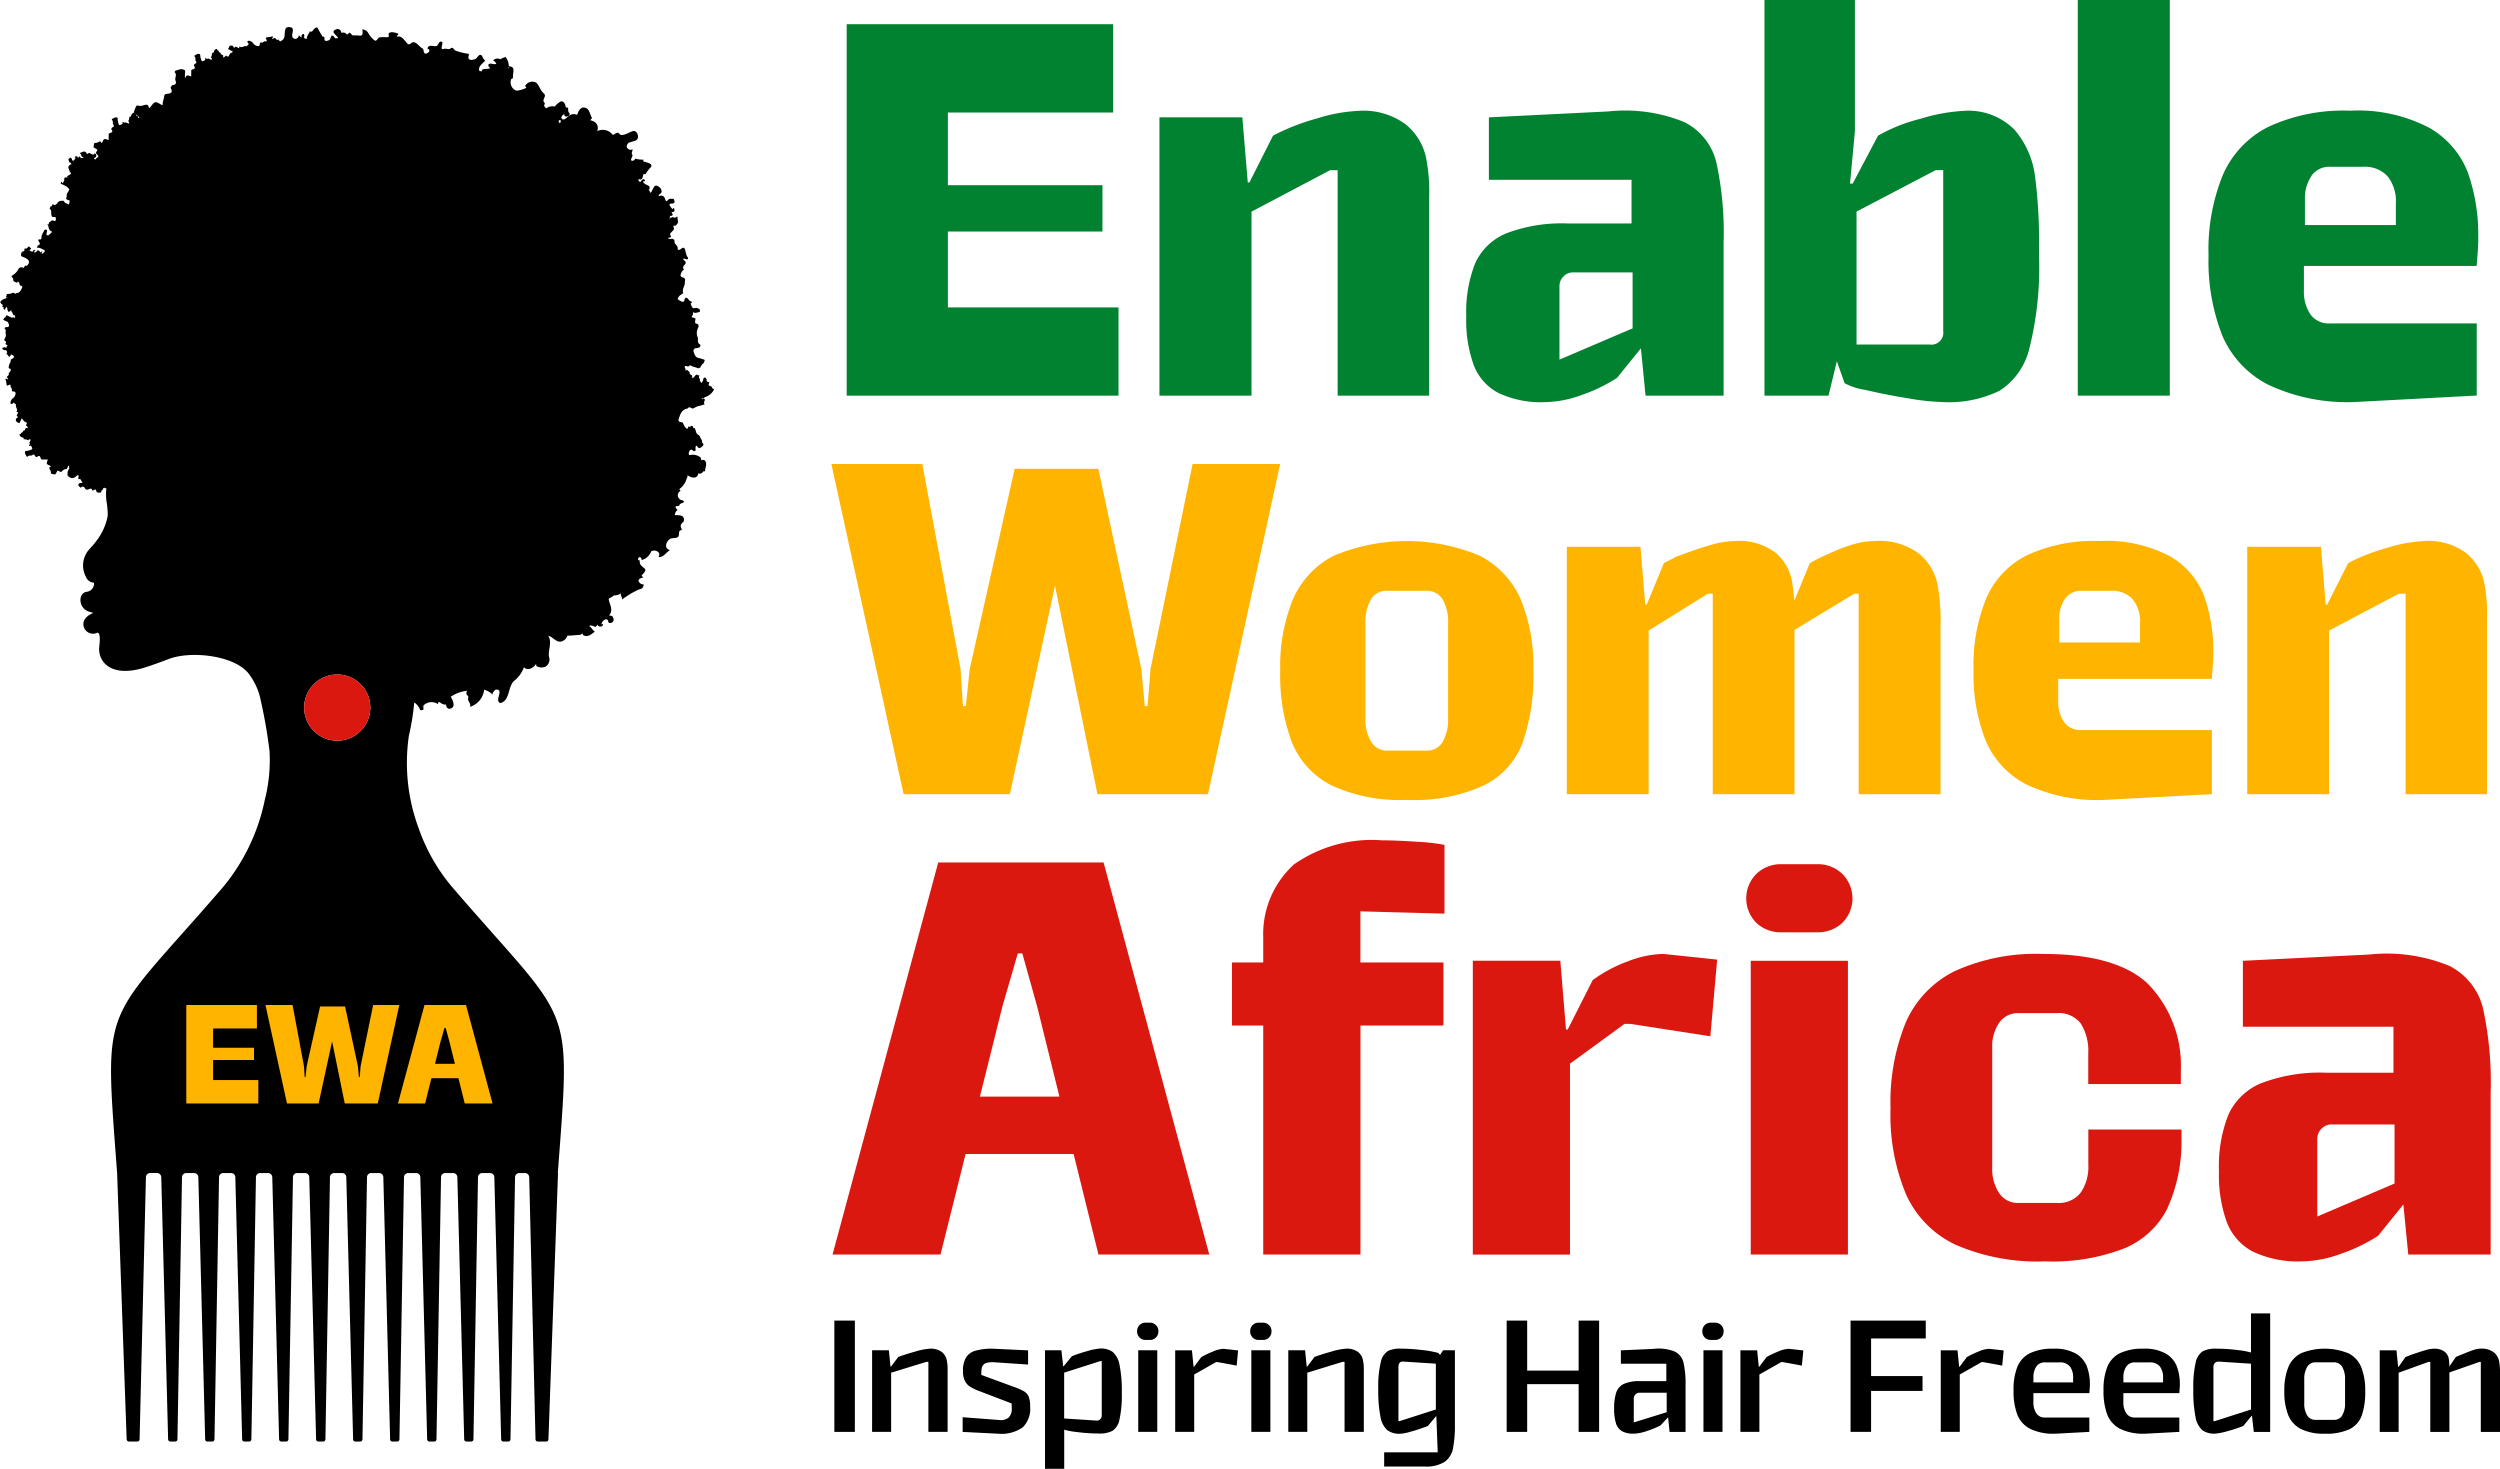
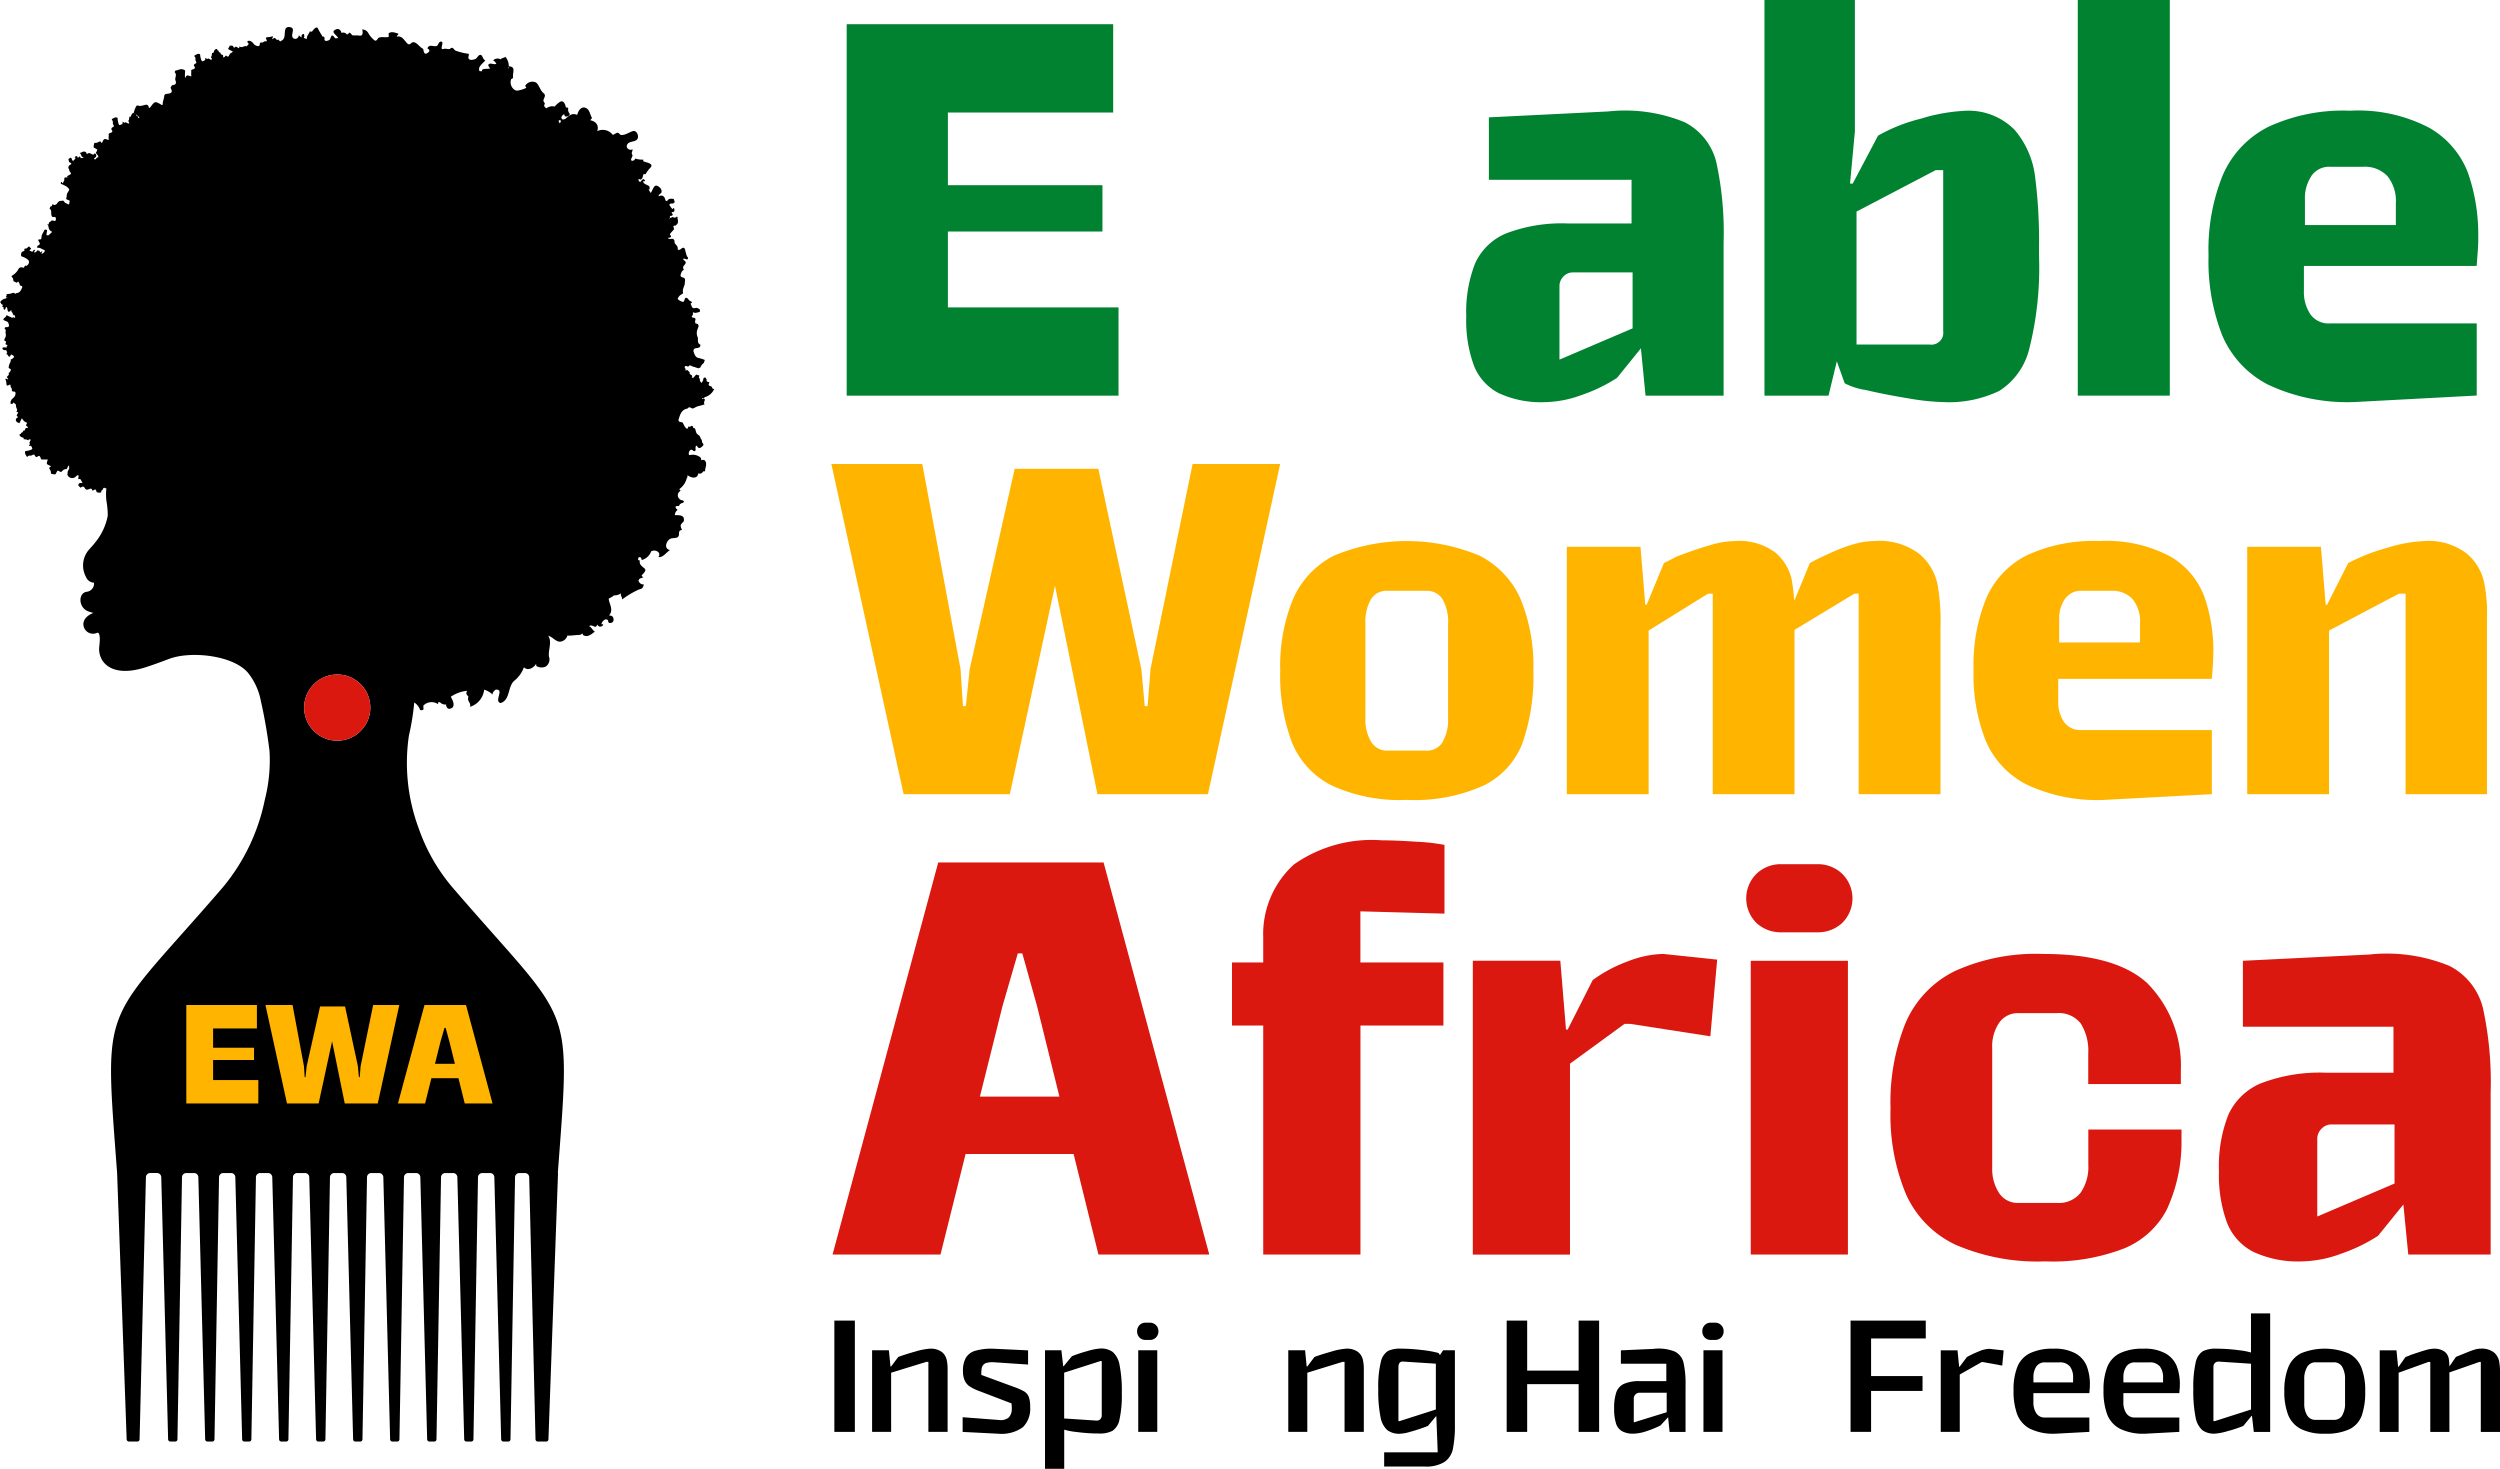
<svg xmlns="http://www.w3.org/2000/svg" id="Group_9" data-name="Group 9" width="137.491" height="80.781" viewBox="0 0 137.491 80.781">
  <defs>
    <clipPath id="clip-path">
      <rect id="Rectangle_30" data-name="Rectangle 30" width="137.491" height="80.781" fill="none" />
    </clipPath>
  </defs>
  <g id="Group_9-2" data-name="Group 9" clip-path="url(#clip-path)">
    <path id="Path_2" data-name="Path 2" d="M38.813,22.5a.8.8,0,0,0,.463-.426l-.087-.03c-.019-.037-.039-.077-.059-.114l-.087-.03c-.129-.05-.04-.132-.03-.2-.062-.035-.186-.01-.144-.148-.03-.045-.042-.067-.069-.112-.161-.022-.1.132-.156.2-.025.03-.044.065-.069.1-.027-.045-.059-.085-.084-.131a.254.254,0,0,1,0-.077c-.02-.039-.04-.079-.057-.116.01-.03.02-.057.03-.087-.059-.02-.119-.04-.176-.057-.054.062-.107.126-.166.184-.01.01-.055-.018-.085-.027.129-.151-.184-.139-.1-.273-.049-.047-.1-.1-.146-.144l-.085.052c0-.027,0-.054,0-.082-.02-.037-.037-.077-.057-.114.052-.129.134-.039.206-.03.087-.136.173-.027.261,0l.094.025.2.067c.044-.02.071-.032.113-.054a.458.458,0,0,1,.181-.236c.019-.057.039-.113.059-.17a1.779,1.779,0,0,0-.307-.1c-.213-.027-.255-.2-.31-.349a.149.149,0,0,1,.126-.2.48.48,0,0,0,.208-.054.191.191,0,0,0,.037-.139c-.206-.091-.1-.277-.146-.406a.573.573,0,0,1,0-.468c.059-.134.1-.263-.117-.292a.206.206,0,0,1-.022-.146c.027-.087.032-.154-.074-.166-.233-.027-.03-.138-.045-.206-.034-.168.074-.052.119-.062a1.279,1.279,0,0,0,.253-.059.179.179,0,0,0-.012-.144c-.062-.04-.154-.089-.213-.069-.228.071-.211-.126-.278-.228,0-.012.059-.067.089-.1a.878.878,0,0,1-.156-.08c-.035-.022-.049-.069-.082-.1-.094-.087-.159-.062-.188.06-.02.087-.057.144-.156.094a.648.648,0,0,1-.216-.134c-.017-.02.052-.129.1-.181s.206-.131.2-.154c-.077-.21.094-.377.089-.557,0-.084.071-.255-.1-.295-.146-.034-.153-.1-.107-.225.035-.089.067-.166.166-.193a.175.175,0,0,1,0-.247c.113-.114.133-.2-.013-.287-.022-.015-.025-.055-.037-.085.027,0,.057,0,.085.008.067.008.151.087.186-.032.01-.032-.054-.079-.069-.126a2.175,2.175,0,0,1-.079-.275c-.04-.193-.1-.225-.255-.1-.085.067-.179.049-.168-.012.027-.181-.179-.267-.174-.359.012-.169-.087-.208-.17-.194-.1.018-.166,0-.2-.056a.311.311,0,0,0,.082-.005c.142-.032.092-.1.037-.176-.01-.012.025-.062.045-.089.057-.065.117-.126.173-.191a.4.4,0,0,0-.014-.111c-.03-.091-.02-.1.111-.1.015-.017.032-.037.049-.054.146-.122.035-.275.054-.414,0-.008-.025-.02-.039-.03-.042.059-.111.059-.181.062l-.018-.047a1.112,1.112,0,0,1-.156.057c-.037.008-.037.065-.054.094,0-.022,0-.047.01-.069s.02-.047.018-.067c-.02-.109.079-.049.116-.08.1-.079-.037-.121-.022-.181,0-.01.039-.014.059-.017.111-.01.1-.091.087-.161-.034-.134-.091.017-.107,0a1.5,1.5,0,0,1-.164-.23c-.007-.01.035-.062.063-.069.047-.014.1,0,.146-.014a.4.4,0,0,0,.1-.085c-.074-.034-.012-.171-.122-.168-.091,0-.193-.027-.27.072-.064.084-.121.059-.146-.04-.037-.148-.134-.241-.288-.2a.619.619,0,0,1-.067.027l0-.008c-.035-.089.109-.116.153-.21A.284.284,0,0,0,36.3,11c-.324-.3-.347.032-.511.287-.039-.062-.082-.134-.129-.206l.047.019a.188.188,0,0,0-.007-.188c-.109-.087-.325-.109-.338-.283.04.037.085.019.122-.018-.04-.037-.065-.1-.131-.079a1.416,1.416,0,0,0-.144.154.185.185,0,0,1-.1-.117c0-.074.092-.032.122-.017.114-.042.119-.171.151-.285.014-.03.1-.01.124-.017a1.779,1.779,0,0,1,.292-.386c.131-.2-.223-.25-.4-.312-.03-.012-.025-.067-.01-.1a1.4,1.4,0,0,1-.461-.059c-.025.136-.119.094-.178.141-.017-.045-.057-.082-.042-.111.042-.092.109-.193.062-.25-.065-.1.032-.191.02-.287-.174.087-.362-.072-.313-.216.075-.283.516-.139.6-.4.049-.146-.049-.414-.247-.391-.213.052-.429.233-.667.218-.077,0-.144-.176-.247-.111-.089.032-.186.119-.219.1a.684.684,0,0,0-.847-.2c.089-.312-.04-.518-.379-.6-.052,0,.122-.094.072-.153-.089-.171-.119-.387-.261-.488-.272-.179-.463.067-.538.349-.28-.126-.429.03-.644.208-.03.034-.109.032-.156.052,0-.03-.08-.069-.074-.119a.313.313,0,0,1,.161-.186c.014.173.136.153.263.082.015-.03.052-.069.034-.114a.307.307,0,0,1-.076-.278c0-.074-.117-.032-.134-.076-.034-.166-.119-.389-.315-.293a1.6,1.6,0,0,0-.3.263.536.536,0,0,0-.458.1c-.037-.037-.117-.089-.119-.168.014-.03.03-.062.042-.091-.015-.045-.065-.1-.072-.126-.049-.134.174-.293.015-.436-.218-.173-.25-.465-.431-.6a.452.452,0,0,0-.6.193c.03.015.047.06.065.1a1.681,1.681,0,0,1-.483.151c-.253.015-.471-.362-.342-.637.023-.008.089-.032.1-.087-.047-.261.171-.57-.2-.61-.03-.008-.037,0-.037.025a.824.824,0,0,0-.188-.553c-.071.077-.188.045-.255.144a.361.361,0,0,0-.419.052.424.424,0,0,1,.176.191c-.151.079-.347-.1-.441.059-.008.052.049.134.1.191-.159.059-.312-.012-.456.091,0,0,.017.045.027.067-.054,0-.153.005-.161-.017-.094-.245.186-.4.324-.575-.156-.072-.141-.305-.27-.307s-.176.215-.32.243c-.091.032-.283.077-.332-.057-.032-.089.069-.228-.014-.247a3.264,3.264,0,0,1-.709-.174c-.072-.049-.111-.161-.211-.151-.054-.005-.074.079-.107.064-.121.02-.223-.045-.334,0-.191.042-.06-.159-.06-.362-.008-.022-.039-.034-.069-.049-.153.005-.153.208-.245.243-.181.064-.408-.131-.515.136.094.042.151.124.076.2-.059.047-.119.094-.173.089-.139-.025-.091-.245-.153-.276-.219-.1-.439-.55-.689-.255A.18.18,0,0,1,22.44,3.1c-.188-.159-.315-.493-.617-.409,0-.074.146-.153.062-.173-.146-.049-.354-.124-.5-.022-.035.039.022.2-.023.213-.166.034-.4-.032-.55.047-.034.04-.107.191-.2.148a1.356,1.356,0,0,1-.364-.423.372.372,0,0,0-.327-.186c.045.188.035.369-.158.337-.129-.025-.265,0-.394-.02a.521.521,0,0,0-.149-.153l-.025.047c-.025.01-.047.017-.071.025-.008.015-.015.03-.023.047a.032.032,0,0,0-.01.012.248.248,0,0,0-.31-.107c-.027-.142-.146-.25-.26-.208-.384.139-.052.272.087.5a.222.222,0,0,0-.136.015.275.275,0,0,1-.126-.126l-.094-.049a1,1,0,0,0-.082.166c-.035.117-.139.126-.225.144a.09.09,0,0,1-.1-.089.258.258,0,0,0-.012-.121c-.008-.02-.072-.037-.077-.032l-.008.012a5.053,5.053,0,0,1-.27-.468c-.071-.126-.235.062-.3.161a.091.091,0,0,1-.131,0c-.052.144-.171.245-.171.387-.034.107-.077-.008-.116,0h-.03l-.02-.02c0-.015.025-.037.025-.052a1.026,1.026,0,0,0-.012-.146.1.1,0,0,0-.082-.007c-.03.032-.065.079-.06.113a.151.151,0,0,1,0,.067c-.06-.023-.092-.077-.142-.114a.2.2,0,0,1-.062.124s-.008.012-.01.017a.178.178,0,0,1-.231.02c-.21-.151.174-.573-.2-.612a.242.242,0,0,0-.211.052c-.138.252.043.595-.3.718l.008.02a.009.009,0,0,1-.008,0c-.047-.027-.087-.052-.1-.109a.1.1,0,0,1-.141-.019c-.054-.075-.1-.092-.166-.018-.007.012-.032.01-.049.015a.233.233,0,0,1,.01-.047c.012-.038.064-.08,0-.107-.02-.01-.052.022-.08.027a1.194,1.194,0,0,1-.164.02c-.113.008-.138.037-.079.136.03.052.012.1-.022.094-.1-.032-.168.077-.221.065-.1-.02-.126.032-.126.082,0,.082-.025.114-.1.114a.341.341,0,0,1-.225-.111c-.03-.038-.062-.075-.094-.112a.67.67,0,0,0-.141-.069.457.457,0,0,0-.122.015.657.657,0,0,1,.02.094c0,.037.091.025.042.082-.037.042-.094.119-.119.111-.126-.045-.238.114-.366.012-.043-.034.017.159-.1.065a.743.743,0,0,0-.114-.06c-.049.032-.092.119-.144-.007-.03-.069-.122-.038-.186-.043-.007.015-.017.03-.025.047s-.032.062-.047.091-.017.032-.025.047a.512.512,0,0,0,.047.025c.015.007.032.017.047.025.054.027.109.054.161.084.008,0,0,.025,0,.04a.277.277,0,0,0-.047,0,.384.384,0,0,1-.025.047l-.069.023-.049.094c-.008.014-.014.032-.022.047-.069.079-.112-.02-.166-.025a.345.345,0,0,1-.079.082c-.049.027-.1.034-.057-.052,0-.012-.017-.037-.027-.054-.037-.042-.141-.017-.119-.122-.03-.014-.062-.03-.091-.047-.008-.023-.017-.047-.025-.072-.03-.025-.1-.022-.069-.094-.091-.019-.134.032-.176.1-.022.042-.01.136-.109.107l-.025.164c-.014.032-.032.062-.047.094.014.007.03.017.047.025.005.027.01.054.015.082a.162.162,0,0,1-.065.01c-.049-.02-.094-.047-.141-.069-.067.077-.109-.02-.164-.027,0,.042.012.1-.008.119a.321.321,0,0,1-.161.067c-.017,0-.049-.072-.062-.114a.854.854,0,0,1-.045-.223c0-.062-.027-.062-.077-.069-.089-.015-.146.052-.221.076-.012,0-.025.06-.02.065.1.06.025.171.075.25s.047.129-.055.156c-.025.008-.059.094-.047.107.116.134.025.174-.087.206a.072.072,0,0,0-.06.092c.008.071-.012.148,0,.221.005.052.023.079-.052.052-.186-.067-.208-.059-.287.112a1.537,1.537,0,0,1,0-.337c.017-.107-.027-.113-.109-.144-.151-.054-.27.043-.406.057-.025,0-.065.094-.057.1.151.139-.014.3.045.451.049.124.037.235-.151.25-.045,0-.131.136-.116.164.156.265-.015.3-.218.32-.087.01-.126.042-.137.139-.012.124-.069.245-.079.369-.008.091.01.146-.107.074-.307-.184-.337-.171-.55.119-.045.062-.107.134-.126-.022a.15.15,0,0,0-.124-.085c-.151.022-.293.107-.454.049a.094.094,0,0,0-.084.017,1.183,1.183,0,0,0-.142.355.064.064,0,0,0,.008.027c-.069,0-.107.047-.142.109-.025.042-.012.136-.111.1-.008.057-.014.112-.025.166-.014.03-.032.062-.047.094a.5.5,0,0,0,.047.022c0,.03.01.057.015.085-.023,0-.047.015-.065.008a.9.9,0,0,1-.139-.069c-.069.079-.111-.02-.166-.025,0,.039.014.1-.008.119a.336.336,0,0,1-.161.067c-.018,0-.049-.071-.062-.116A1.1,1.1,0,0,1,6.469,7.2c0-.059-.027-.062-.077-.069-.089-.012-.146.055-.221.077-.012,0-.025.062-.02.065.1.062.025.173.077.25s.047.129-.057.159c-.025.007-.059.091-.047.107.116.133.025.17-.085.206-.049.012-.067.034-.062.091.008.072-.012.146,0,.218.005.052.023.082-.052.055-.191-.069-.208-.062-.293.126-.02.04-.045.089-.074,0a.088.088,0,0,0-.079-.032c-.08.03-.148.091-.248.076-.012,0-.042.01-.045.02a.692.692,0,0,0-.037.216c0,.032.077.057.119.084a.239.239,0,0,0,.047.025c.067.04.01.08,0,.119s-.032.062-.047.094L5.28,9.1c.037.042.069.082.107.126.01.027.018.057.027.087a.23.23,0,0,0-.156.131l-.045-.022a.222.222,0,0,0-.04.012.088.088,0,0,1,.057-.094.119.119,0,0,0,.043-.176c-.049-.089-.087-.042-.129.01-.008.01-.047,0-.069-.012-.057-.025-.111-.054-.166-.079a.357.357,0,0,0-.074.032c-.057.039-.067.034-.092-.055L4.7,9.034c-.111-.074-.2.032-.295.045,0,0-.008.022-.012.032.1.034.049.19.168.208.012,0,.022.022.034.034a.424.424,0,0,1-.059.01c-.017,0-.035,0-.049,0-.072.035-.049-.045-.077-.065-.074-.052-.077.049-.122.052-.007,0-.017-.022-.022-.037-.03-.074-.085-.052-.126-.027-.087.052.03.06.02.072a.95.95,0,0,1-.126.159.083.083,0,0,1-.059-.03c-.02-.027-.02-.069-.04-.1s-.049-.032-.074-.047c-.01.057-.117.043-.094.114s.02.139.1.168.065.072,0,.109c-.094.054-.139.139-.082.233.035.056.037.144.062.166.117.094.02.134-.037.168s-.116.037-.121.114a.1.1,0,0,1,.02.045.287.287,0,0,1-.032,0,.1.1,0,0,1,0-.037c-.148.017-.148.022-.139.161-.027.054-.052.109-.079.161,0,.008-.027,0-.04,0s0-.032,0-.047l-.047-.023c-.018.043-.069.087.012.124a1.827,1.827,0,0,1,.28.139.608.608,0,0,1,.146.158c.007.01-.027.055-.035.077a.255.255,0,0,1-.034.065.343.343,0,0,0-.072.235.433.433,0,0,1-.025.094c-.017.1.085.089.134.119.03.02.049.03.064.042a.2.2,0,0,0-.017.047c-.014.042-.014.089-.025.131a.15.15,0,0,0-.03.015c-.065-.032-.129-.065-.193-.094-.027-.032-.052-.067-.077-.1a.287.287,0,0,0-.045-.017l-.188.025-.087.065a.24.24,0,0,1-.193.153c-.03-.017-.062-.032-.094-.047-.04.037-.015.141-.117.119-.017.049-.054.134-.044.139.126.071.067.2.089.3s.027.171.162.144c.089-.017.089.074.091.124,0,.032-.015.124-.089.094s-.139-.042-.186.015-.166.059-.094.171a.268.268,0,0,0-.062,0,.107.107,0,0,0-.045.025c.017.014.049.027.054.047.03.126.035.265.188.318.008,0,.015.037.008.045a1.511,1.511,0,0,1-.176.163c-.025.018-.074,0-.114,0,0-.032,0-.065.008-.1a.635.635,0,0,1,.02-.121c.022-.067-.035-.072-.067-.085a.089.089,0,0,0-.08.027c-.049.141-.176.255-.153.428a.149.149,0,0,1-.072.092c-.124-.037-.126.034-.082.1.067.1.1.17-.045.228-.03.01-.039.074-.057.114.055.008.109.015.166.02.047.025.094.047.141.069a.43.43,0,0,0,.067.032c.091.027.057.079.03.131-.032.025-.062.052-.094.074a.5.5,0,0,1-.049.02.159.159,0,0,1,0-.047c.012-.03.03-.062.045-.091-.017,0-.042-.008-.047,0-.06.119-.085.01-.119-.02-.032-.014-.065-.03-.094-.045-.027.03-.055.06-.085.087s-.057.034-.085.052c-.032-.052-.03-.1.035-.126a.311.311,0,0,1-.032-.034c-.022,0-.062,0-.065.015-.032.126-.1.084-.176.047-.091-.047-.034-.049.01-.084.084-.067-.042-.089-.047-.142a.118.118,0,0,0-.074-.008c-.032.025-.047.072-.082.089s-.074.008-.111.017a.052.052,0,0,0-.027.04c.03.077-.012.094-.074.114-.087.027-.1.107-.107.186s.057.1.119.122c.1.027.293.146.312.221a.226.226,0,0,1-.017.151c-.025.047-.1.124-.114.114-.113-.052-.1.069-.146.1a.066.066,0,0,1-.047,0A.188.188,0,0,0,1,15.5a.868.868,0,0,1-.312.315c-.075.054-.065.069,0,.129.042.04.037.126.054.193l.094.045.1.047c.045-.087.052-.092.107-.018,0,.01.012.023.017.032.015.043.027.082.042.124.04.039.142.014.119.116-.007.015-.014.032-.022.047-.06.137-.129.258-.3.263-.067.081-.109-.018-.166-.02-.047.014-.094.032-.142.047s-.126.017-.188.027a.4.4,0,0,0-.054.014c.069.063-.082.137.017.188A.077.077,0,0,1,.4,17.033c0,.012,0,.032,0,.032a.063.063,0,0,1-.042-.007.182.182,0,0,1-.06.034A.455.455,0,0,0,0,17.3l.047.023c.01.025.017.047.025.071l.047.023c.069.037.012.079,0,.116.034.027.107.023.069.1.012.025.017.04.03.065.091.027.069-.067.1-.1a.7.7,0,0,0,.047-.052c.012.027.027.052.037.082,0,.012,0,.03,0,.045s.018.047.025.069l-.007.015.047.064.057-.01c.027-.022.052-.047.082-.069,0,0,.03.015.045.023-.085.076.094.093.039.163.023.032.047.063.072.094C.783,18.016.8,18.006.815,18c0,.015,0,.032,0,.047s.018.047.025.069c-.039.069-.079.012-.119,0C.652,18.2.61,18.1.553,18.1l-.047-.023-.094-.044C.4,18.021.379,18.014.364,18a.286.286,0,0,1-.139.168c-.017.032-.032.062-.047.094a1.14,1.14,0,0,0,.166.079c.119.032.131.134.151.223a.088.088,0,0,1-.087.1.252.252,0,0,0-.122.014c-.02.008-.034.075-.03.077.109.067.032.166.052.243a.339.339,0,0,1-.032.27c-.042.072-.077.142.045.176.01,0,.012.06,0,.085-.022.047-.03.087.03.1.129.03.007.079.01.121.008.1-.045.023-.072.025a.728.728,0,0,0-.146.017.093.093,0,0,0,0,.082c.03.027.08.063.114.057.134-.025.109.087.139.151,0,.008-.037.032-.057.052a.406.406,0,0,1,.085.057c.017.014.022.042.037.062.047.057.087.047.111-.02.017-.049.042-.077.094-.042a.333.333,0,0,1,.111.091c.01.012-.037.069-.067.1s-.124.059-.124.074c.03.126-.079.208-.089.312-.005.049-.06.142.034.176.079.03.079.072.042.136s-.049.092-.107.1a.105.105,0,0,1-.014.144c-.074.057-.089.1-.015.166.012.008.01.032.015.049a.387.387,0,0,1-.047-.01c-.037-.01-.079-.062-.107,0-.008.017.025.049.03.077a.951.951,0,0,1,.025.164c.007.113.037.136.136.076.052-.032.1-.014.094.02-.027.1.082.166.071.218-.017.1.035.124.085.124.082-.005.114.022.116.1a.334.334,0,0,1-.1.228c-.04.032-.074.065-.111.1a.584.584,0,0,0-.065.142.292.292,0,0,0,.017.119.611.611,0,0,1,.092-.02c.037,0,.025-.094.082-.045.042.035.121.092.113.117-.042.126.119.235.023.364-.035.047.158-.018.067.1a.446.446,0,0,0-.057.116c.032.047.122.089,0,.144-.054.023-.045.082-.04.139.015.023.032.047.049.069s.063.032.094.047l.047.023c.008-.015.015-.032.022-.047s.015-.032.025-.047c.025-.054.049-.109.08-.164,0-.008.025,0,.039,0,0,.017,0,.032,0,.049l.049.022c.008.023.015.047.025.069.03.015.062.032.094.047l.047.022c.082.067-.017.109-.02.166.027.025.065.045.082.076.03.05.04.1-.049.06-.012,0-.037.017-.055.03-.039.037-.014.142-.116.119-.015.032-.03.062-.047.094l-.069.025c-.025.032-.02.1-.094.072-.018.091.037.133.109.173.043.023.137.008.109.107l.164.023.1.044c.008-.014.015-.032.023-.047.027,0,.054-.012.084-.017,0,.02.015.047.008.064a1.315,1.315,0,0,1-.065.142c.08.067-.017.109-.022.166.04,0,.1-.017.119,0a.325.325,0,0,1,.069.161c0,.018-.069.049-.111.065a1.043,1.043,0,0,1-.223.049c-.062,0-.062.03-.067.077-.012.091.057.146.082.221,0,.012.062.022.065.017.059-.1.173-.03.247-.082s.129-.049.159.054a.138.138,0,0,0,.109.045c.129-.122.171-.03.206.079a.075.075,0,0,0,.094.06c.071-.01.148.008.218,0,.054-.007.082-.025.057.049-.067.194-.057.208.133.29.04.017.089.042,0,.074-.02.006-.04.057-.032.08.03.079.1.148.085.245,0,.014.01.042.019.044a.646.646,0,0,0,.216.032c.032,0,.054-.079.082-.121a.343.343,0,0,0,.025-.047c.037-.069.077-.012.116,0l.1.045.144-.129.111-.04c.074.03.069-.04.094-.072.008-.014.015-.032.023-.047a.173.173,0,0,1,.025-.047.159.159,0,0,1,.049-.025.159.159,0,0,1,0,.047.3.3,0,0,1-.023.047c.069.04.012.08,0,.119l-.06.122-.007.139c0,.008-.013.017-.01.022a.283.283,0,0,0,.478.1.253.253,0,0,1,.057-.047c.039-.025.082-.032.084.034a.991.991,0,0,1-.017.119.212.212,0,0,0,.017.052c.144-.054.134.092.188.148.032.032.035.077-.042.055a.162.162,0,0,0-.122.03c-.025.025-.049.091-.034.114a.739.739,0,0,0,.136.124.116.116,0,0,1,.208,0c.065.136.151.111.253.069.069-.027.129-.052.161.052.012.04.052.032.1,0,.074-.054.107-.027.134.077,0,.017.014.04.027.042a.326.326,0,0,0,.144.027c.045-.008.134,0,.08-.1.087-.012.094-.091.131-.146.01-.014.049-.032.057-.025.054.04.084.04.109.02a2.936,2.936,0,0,0,0,.691,4.862,4.862,0,0,1,.074.828,3.269,3.269,0,0,1-.7,1.481c-.122.168-.275.307-.4.469a1.323,1.323,0,0,0-.1,1.412.5.5,0,0,0,.443.322.452.452,0,0,1-.408.5c-.454.072-.461.832.057,1.061.025.01.047.02.069.027.063.018.184.057.248.075,0,0-.553.183-.55.624a.532.532,0,0,0,.735.478.144.144,0,0,1,.03-.013s.213-.091.111.746.632,1.752,2.5,1.167c.513-.164.953-.329,1.34-.476,1.189-.446,3.5-.206,4.33.756a3.53,3.53,0,0,1,.716,1.56,27.739,27.739,0,0,1,.476,2.754,8.8,8.8,0,0,1-.26,2.682,10.932,10.932,0,0,1-2.285,4.785C5.58,57.219,5.722,55.479,6.441,65.186l.525,14.646a.126.126,0,0,0,.125.12h.464a.123.123,0,0,0,.122-.123l.348-14.413a.235.235,0,0,1,.236-.231h.375a.235.235,0,0,1,.233.231L9.246,79.83a.126.126,0,0,0,.125.123h.263a.124.124,0,0,0,.125-.123l.25-14.411a.236.236,0,0,1,.236-.233h.427a.237.237,0,0,1,.236.231l.375,14.413a.124.124,0,0,0,.125.123h.263a.125.125,0,0,0,.125-.123l.25-14.411a.233.233,0,0,1,.233-.233h.43a.234.234,0,0,1,.233.231l.375,14.413a.126.126,0,0,0,.125.123H13.7a.124.124,0,0,0,.125-.123l.251-14.411a.235.235,0,0,1,.235-.233h.427a.237.237,0,0,1,.236.231l.375,14.413a.124.124,0,0,0,.125.123h.263a.125.125,0,0,0,.125-.123l.25-14.411a.233.233,0,0,1,.234-.233h.429a.232.232,0,0,1,.233.231l.376,14.413a.126.126,0,0,0,.125.123h.263a.124.124,0,0,0,.125-.123l.25-14.411a.236.236,0,0,1,.235-.233h.428a.234.234,0,0,1,.235.231l.375,14.413a.124.124,0,0,0,.126.123h.262a.124.124,0,0,0,.126-.123l.25-14.411a.233.233,0,0,1,.233-.233h.43a.236.236,0,0,1,.235.231l.373,14.413a.126.126,0,0,0,.125.123h.263a.124.124,0,0,0,.125-.123l.25-14.411a.237.237,0,0,1,.236-.233h.429a.235.235,0,0,1,.234.231l.375,14.413a.125.125,0,0,0,.125.123h.263a.124.124,0,0,0,.125-.123l.25-14.411a.234.234,0,0,1,.233-.233h.43a.236.236,0,0,1,.235.231l.376,14.413a.123.123,0,0,0,.122.123h.265a.123.123,0,0,0,.122-.123l.25-14.411a.237.237,0,0,1,.236-.233h.43a.235.235,0,0,1,.233.231l.375,14.413a.125.125,0,0,0,.125.123h.263a.124.124,0,0,0,.125-.123l.25-14.411a.236.236,0,0,1,.236-.233h.309a.236.236,0,0,1,.235.231l.346,14.413a.125.125,0,0,0,.125.123h.461a.123.123,0,0,0,.125-.12l.527-14.646h-.01c.719-9.707.859-7.967-5.815-15.733a10.166,10.166,0,0,1-1.837-3.224,10.319,10.319,0,0,1-.539-5.1,13.421,13.421,0,0,0,.294-1.824.815.815,0,0,1,.322.409c.008.023.139.025.176-.015.027-.062-.015-.173.014-.232a.626.626,0,0,1,.8-.065c0-.015-.03-.179.119-.094a.393.393,0,0,0,.324.109c-.012.107.069.252.19.235.364-.057.191-.451.063-.659a1.888,1.888,0,0,1,.907-.329.224.224,0,0,0-.049.144c.01.1.136.153.107.215-.077.206.17.318.094.523a1.116,1.116,0,0,0,.778-.944,1.124,1.124,0,0,1,.461.265.227.227,0,0,1,.047-.146c.038-.04.089-.109.134-.124.4-.022.074.4.136.634.025.067.094.119.142.1.528-.168.364-.947.768-1.246a1.675,1.675,0,0,0,.5-.716c.216.225.553.027.674-.2,0,.052-.012.107.027.142a.566.566,0,0,0,.476.03.46.46,0,0,0,.2-.555c-.057-.362.188-.806-.045-1.152.285.074.463.414.758.307a.469.469,0,0,0,.3-.313c.184.01.426-.03.654-.037a.266.266,0,0,0,.173-.087c.008.023.025.067.032.089.243.164.474-.047.652-.188-.131-.06-.181-.243-.317-.295l.069-.042a.53.53,0,0,1,.255.082c.052,0,.1-.065.134-.126a.169.169,0,0,0,.312.012c.02-.085-.1.01-.092-.042.025-.137.223-.362.359-.208.017.045.01.1.049.133a.189.189,0,0,0,.107.013c.168-.035.186-.2.114-.32-.042-.112-.233-.069-.2-.107.25-.295,0-.612-.03-.9.015-.03.2-.1.27-.173a.055.055,0,0,0,.01-.015.646.646,0,0,0,.419-.131c-.1.1.063.228.037.357a4.855,4.855,0,0,1,.838-.511c.082-.054.213-.052.287-.129.027-.062.079-.131.054-.2-.114.042-.3-.119-.267-.233.042-.092.164-.111.255-.144-.017-.045-.124-.057-.074-.126.089-.107.267-.25.148-.359s-.312-.215-.265-.434c-.008-.022-.085-.019-.094-.042.008-.054-.01-.1.049-.146a.092.092,0,0,1,.077,0c.039.037.087.1.059.156A.764.764,0,0,0,35.812,31c.015-.03.092-.032.137-.049.153-.005.339.079.307.267-.015.032-.03.062-.043.091.268.03.419-.255.63-.381-.349-.1-.2-.461-.02-.6.164-.111.381-.012.483-.151.089-.109-.049-.337.2-.354-.094-.245-.124-.258.084-.461.023-.01.02-.084.025-.136-.014-.247-.312-.215-.5-.225a.363.363,0,0,1,.151-.285c-.047-.057-.141-.1-.1-.191.037-.04.153,0,.19-.045.04-.166.241-.114.253-.218.02-.085-.178-.062-.235-.144a.272.272,0,0,1,.062-.454c-.04-.037-.08-.074-.065-.1a1.055,1.055,0,0,0,.4-.595.189.189,0,0,0,.034-.171c.188.159.555.248.6-.1.1.064.206,0,.27-.1.022-.008.076,0,.1-.01,0-.2.146-.433-.02-.6a.247.247,0,0,0-.206,0,.146.146,0,0,0-.037-.166.674.674,0,0,0-.56-.124c-.136.049-.072-.33.1-.29.032.015.079.074.133.079.122-.019.047-.144.069-.206.01-.079.028-.148.1-.045s.136.1.23.02c.079-.069.156-.116.049-.228-.04-.04-.015-.142-.052-.179-.071-.069-.067-.206-.168-.25a.609.609,0,0,0-.054-.042c-.08-.057-.092-.208-.137-.32-.032-.01-.064-.02-.1-.032a.1.1,0,0,0-.01-.062.1.1,0,0,0-.059-.049.082.082,0,0,0-.072.025.165.165,0,0,0-.019.034l-.094-.03c-.065.168-.075.168-.2.027l-.111-.215a.147.147,0,0,0-.02-.023c-.079-.047-.235.005-.221-.166.01-.027.02-.057.03-.087.075-.245.169-.471.471-.518.1-.153.2.005.293,0l.235-.116c.109-.027.218-.054.327-.087a.67.67,0,0,0,.087-.037c-.134-.092.116-.253-.067-.318a.174.174,0,0,1-.072.043c0-.02,0-.057,0-.057a.188.188,0,0,1,.077,0,.079.079,0,0,0-.008.019.286.286,0,0,1,.1-.084M7.4,6.9a.584.584,0,0,0,.071.059C7.446,6.941,7.4,6.936,7.4,6.9m.255.275c-.039-.012-.077-.027-.059-.091-.032-.015-.065-.032-.094-.047-.008-.025-.015-.047-.023-.069a.587.587,0,0,1,.065.055l.074.056c.042.04.047.069.037.1M18.548,37.768a1.82,1.82,0,1,1-1.821,1.821,1.82,1.82,0,0,1,1.821-1.821M27.93,4.419a.422.422,0,0,0,.027-.062l.01.022c.005.03.015.065-.037.04M30.8,7.469c-.042-.062-.1-.124-.067-.166s.091-.01.129.018a.37.37,0,0,0-.062.148" transform="translate(0 -0.673)" />
    <path id="Path_3" data-name="Path 3" d="M27.975,55.787a1.82,1.82,0,1,1-1.82-1.82,1.82,1.82,0,0,1,1.82,1.82" transform="translate(-7.608 -16.872)" fill="#da180f" />
    <path id="Path_4" data-name="Path 4" d="M81.151,55.284,78.6,42.758h.447L76.334,55.284H70.492L66.519,37.127h5l2.105,11.289.131,2.026h.159l.21-2.026L76.6,37.39H81.2l2.368,11.026.185,2.026h.158l.157-2.026,2.316-11.289H91.2L87.229,55.284Z" transform="translate(-20.796 -11.607)" fill="#ffb400" />
    <path id="Path_5" data-name="Path 5" d="M113.415,44.106a4.876,4.876,0,0,1,2.237,2.382,9.7,9.7,0,0,1,.7,3.934,11.17,11.17,0,0,1-.592,3.961,4.35,4.35,0,0,1-2.118,2.342,9.285,9.285,0,0,1-4.264.8,8.929,8.929,0,0,1-4.131-.8,4.572,4.572,0,0,1-2.171-2.355,10.361,10.361,0,0,1-.645-3.948,9.686,9.686,0,0,1,.7-3.934,4.887,4.887,0,0,1,2.224-2.382,10.374,10.374,0,0,1,8.066,0M111.362,54.33a2.393,2.393,0,0,0,.3-1.276V47.842a2.5,2.5,0,0,0-.3-1.342,1.007,1.007,0,0,0-.908-.474h-2.131a1,1,0,0,0-.908.474,2.491,2.491,0,0,0-.3,1.342v5.211a2.313,2.313,0,0,0,.316,1.276,1.008,1.008,0,0,0,.9.487h2.131a1,1,0,0,0,.908-.487" transform="translate(-32.022 -13.534)" fill="#ffb400" />
    <path id="Path_6" data-name="Path 6" d="M137.887,57.211h-4.5V46.185h-.263l-3.263,2.026v9h-4.5V43.606h4.052l.263,3.184h.079l.947-2.29.316-.158q.157-.078.342-.184,1.185-.447,1.935-.658a4.944,4.944,0,0,1,1.3-.21,3.316,3.316,0,0,1,2.25.645,2.7,2.7,0,0,1,.894,1.527,11.243,11.243,0,0,1,.145,2.276v9.474Zm-.105-10.421.947-2.29q.527-.289,1.131-.553a8.75,8.75,0,0,1,1.382-.513,4.235,4.235,0,0,1,1.039-.145,3.628,3.628,0,0,1,2.487.724,3,3,0,0,1,.987,1.684,11.839,11.839,0,0,1,.157,2.382v9.132h-4.5V46.185h-.237l-3.394,2.052-.316-1.421Z" transform="translate(-39.192 -13.534)" fill="#ffb400" />
    <path id="Path_7" data-name="Path 7" d="M171.086,49.5c0,.228-.01.456-.026.684s-.036.456-.053.685H162.56v1.21a1.964,1.964,0,0,0,.316,1.158,1.083,1.083,0,0,0,.948.447h7.184v3.526l-5.92.316a9.107,9.107,0,0,1-4.264-.843,4.832,4.832,0,0,1-2.25-2.407,9.95,9.95,0,0,1-.671-3.908,9.681,9.681,0,0,1,.7-3.934,4.761,4.761,0,0,1,2.224-2.356,8.718,8.718,0,0,1,4-.789,7.476,7.476,0,0,1,3.882.842,4.3,4.3,0,0,1,1.882,2.2,9.077,9.077,0,0,1,.5,3.145Zm-8.158-3.026a1.914,1.914,0,0,0-.316,1.131v1.263h4.448V47.816a1.946,1.946,0,0,0-.408-1.329,1.519,1.519,0,0,0-1.2-.461h-1.6a1.055,1.055,0,0,0-.921.447" transform="translate(-49.365 -13.534)" fill="#ffb400" />
    <path id="Path_8" data-name="Path 8" d="M192.984,57.212H188.51V46.185h-.368L184.3,48.212v9h-4.5V43.606h4.053l.263,3.184h.079l1.158-2.289a10.619,10.619,0,0,1,2.158-.842,7.884,7.884,0,0,1,2-.368,3.474,3.474,0,0,1,2.343.671,2.885,2.885,0,0,1,.96,1.526,8.419,8.419,0,0,1,.171,2.04v9.684Z" transform="translate(-56.211 -13.534)" fill="#ffb400" />
    <path id="Path_9" data-name="Path 9" d="M67.744,22.365V1.938H82.4V6.793H73.31v4h8.5v2.546h-8.5v4.174h9.384v4.855Z" transform="translate(-21.179 -0.606)" fill="#018230" />
-     <path id="Path_10" data-name="Path 10" d="M107.6,24.533h-5.033v-12.4h-.414l-4.322,2.279V24.533H92.767V9.227h4.559l.3,3.582h.089l1.3-2.576a12.044,12.044,0,0,1,2.427-.947,8.853,8.853,0,0,1,2.25-.414,3.907,3.907,0,0,1,2.635.755,3.247,3.247,0,0,1,1.081,1.718,9.388,9.388,0,0,1,.192,2.294V24.533Z" transform="translate(-29.002 -2.774)" fill="#018230" />
    <path id="Path_11" data-name="Path 11" d="M127.234,21.55l-1.628,2.013a8.713,8.713,0,0,1-1.925.933,6.089,6.089,0,0,1-2.013.4,5.53,5.53,0,0,1-2.576-.5,2.9,2.9,0,0,1-1.361-1.525,7.215,7.215,0,0,1-.415-2.679,7.311,7.311,0,0,1,.489-2.931,3.23,3.23,0,0,1,1.7-1.643,8.593,8.593,0,0,1,3.434-.547H128.3l-1.894.769V12.668h-7.846V9.234l6.573-.326a8.606,8.606,0,0,1,4.189.592,3.371,3.371,0,0,1,1.747,2.206,18.157,18.157,0,0,1,.4,4.4V24.54h-4.293L126.79,20.6Zm-.77-.711V17.287l.3.474h-3.582a.707.707,0,0,0-.518.222.742.742,0,0,0-.222.548v4.44l-.622-.148Z" transform="translate(-36.677 -2.78)" fill="#018230" />
    <path id="Path_12" data-name="Path 12" d="M155.742,19.169a3.8,3.8,0,0,1-1.643,2.324,6.387,6.387,0,0,1-3.094.621,13.143,13.143,0,0,1-1.924-.207q-1.274-.207-2.34-.459a3.618,3.618,0,0,1-1.154-.37l-1.065-2.99h1.065l-.888,3.671h-3.523V0h4.973V7.224l-.267,2.872h.148l1.392-2.635a9.133,9.133,0,0,1,2.353-.933A9.709,9.709,0,0,1,152.1,6.1a3.559,3.559,0,0,1,2.828,1.036,4.845,4.845,0,0,1,1.125,2.532,27.257,27.257,0,0,1,.223,3.863v.533a18.266,18.266,0,0,1-.533,5.107m-5.151-9.814-4.352,2.279v7.313h4.026a.655.655,0,0,0,.74-.74V9.355Z" transform="translate(-44.137)" fill="#018230" />
    <rect id="Rectangle_28" data-name="Rectangle 28" width="5.062" height="21.759" transform="translate(114.27 0)" fill="#018230" />
    <path id="Path_13" data-name="Path 13" d="M191.541,15.859c0,.256-.01.513-.03.77s-.04.513-.059.769h-9.5v1.362a2.207,2.207,0,0,0,.356,1.3,1.218,1.218,0,0,0,1.065.5h8.083v3.967l-6.662.355a10.248,10.248,0,0,1-4.8-.947,5.435,5.435,0,0,1-2.532-2.709,11.193,11.193,0,0,1-.755-4.4,10.892,10.892,0,0,1,.785-4.426,5.354,5.354,0,0,1,2.5-2.649,9.8,9.8,0,0,1,4.5-.888,8.415,8.415,0,0,1,4.367.947,4.832,4.832,0,0,1,2.116,2.472,10.209,10.209,0,0,1,.563,3.538Zm-9.178-3.4a2.152,2.152,0,0,0-.355,1.273v1.421h5V13.964a2.187,2.187,0,0,0-.459-1.5,1.708,1.708,0,0,0-1.347-.518H183.4a1.189,1.189,0,0,0-1.036.5" transform="translate(-55.245 -2.774)" fill="#018230" />
    <path id="Path_14" data-name="Path 14" d="M14.906,85.824V80.412h3.883V81.7H16.38v1.059h2.251v.675H16.38v1.106h2.487v1.286Z" transform="translate(-4.66 -25.139)" fill="#ffb400" />
    <path id="Path_15" data-name="Path 15" d="M25.6,85.824l-.761-3.734h.133l-.808,3.734H22.423l-1.184-5.412h1.49l.628,3.365.039.6h.047l.063-.6.738-3.287h1.373l.706,3.287.055.6h.047l.047-.6.69-3.365H28.6l-1.184,5.412Z" transform="translate(-6.64 -25.139)" fill="#ffb400" />
    <path id="Path_16" data-name="Path 16" d="M34.4,81.667l-.212.729-.855,3.428H31.84L33.3,80.412h2.283l1.459,5.412h-1.53L34.664,82.4l-.2-.729Zm.973,2.769h-1.89v-.792h1.89Z" transform="translate(-9.954 -25.139)" fill="#ffb400" />
    <path id="Path_17" data-name="Path 17" d="M76.8,74.007l-.843,2.906L72.549,90.569H66.612l5.812-21.562h9.094l5.812,21.562H81.236L77.861,76.913l-.812-2.906Zm3.875,11.032H73.143V81.882h7.531Z" transform="translate(-20.825 -21.574)" fill="#da180f" />
    <path id="Path_18" data-name="Path 18" d="M105.634,73.953H110.2v3.468h-4.563V90.016H100.29V77.422H98.572V73.953h1.718V72.579a5.18,5.18,0,0,1,1.687-4.016,7.447,7.447,0,0,1,4.844-1.328q.75,0,1.906.078a10.879,10.879,0,0,1,1.531.172v3.781l-4.625-.125Z" transform="translate(-30.817 -21.02)" fill="#da180f" />
    <path id="Path_19" data-name="Path 19" d="M126.5,80.171h-.313l-3,2.188v10.5h-5.344V76.7h4.812l.312,3.781h.094l1.375-2.719a7.787,7.787,0,0,1,1.938-1.031,5.666,5.666,0,0,1,1.938-.407l2.969.313-.375,4.218Z" transform="translate(-36.843 -23.862)" fill="#da180f" />
    <path id="Path_20" data-name="Path 20" d="M140.276,69.675a1.926,1.926,0,0,1,1.375-.531h1.969a1.927,1.927,0,0,1,1.375.531,1.9,1.9,0,0,1,0,2.7,1.962,1.962,0,0,1-1.375.516h-1.969a1.961,1.961,0,0,1-1.375-.516,1.905,1.905,0,0,1,0-2.7m5.032,20.937h-5.344V74.456h5.344Z" transform="translate(-43.679 -21.617)" fill="#da180f" />
    <path id="Path_21" data-name="Path 21" d="M154.855,92.327a5.6,5.6,0,0,1-2.734-2.765,11.31,11.31,0,0,1-.859-4.735,11.614,11.614,0,0,1,.844-4.75,5.679,5.679,0,0,1,2.7-2.813,10.823,10.823,0,0,1,4.86-.938q3.969,0,5.718,1.61a6.432,6.432,0,0,1,1.844,4.766v.781h-5.093V81.8a2.831,2.831,0,0,0-.406-1.641,1.529,1.529,0,0,0-1.344-.578h-2.094a1.244,1.244,0,0,0-1.046.516,2.3,2.3,0,0,0-.391,1.421v6.562a2.406,2.406,0,0,0,.375,1.391,1.213,1.213,0,0,0,1.063.547h2.125a1.516,1.516,0,0,0,1.3-.563,2.491,2.491,0,0,0,.422-1.531V85.983h5.125v.782a8.81,8.81,0,0,1-.812,3.625,4.62,4.62,0,0,1-2.329,2.125,10.878,10.878,0,0,1-4.359.718,11.333,11.333,0,0,1-4.906-.906" transform="translate(-47.289 -23.862)" fill="#da180f" />
    <path id="Path_22" data-name="Path 22" d="M188.008,89.708l-1.718,2.125a9.224,9.224,0,0,1-2.031.984,6.447,6.447,0,0,1-2.125.422,5.835,5.835,0,0,1-2.719-.531,3.066,3.066,0,0,1-1.438-1.609,7.629,7.629,0,0,1-.437-2.828,7.714,7.714,0,0,1,.516-3.094,3.407,3.407,0,0,1,1.8-1.734,9.063,9.063,0,0,1,3.625-.578h5.656l-2,.812V80.333h-8.281V76.708l6.938-.344a9.083,9.083,0,0,1,4.422.626,3.557,3.557,0,0,1,1.844,2.328,19.149,19.149,0,0,1,.422,4.64v8.906h-4.531l-.406-4.157Zm-.812-.75v-3.75l.312.5h-3.781a.747.747,0,0,0-.546.235.787.787,0,0,0-.235.578v4.687l-.656-.156Z" transform="translate(-55.505 -23.868)" fill="#da180f" />
    <rect id="Rectangle_29" data-name="Rectangle 29" width="1.127" height="6.121" transform="translate(45.887 72.628)" />
    <path id="Path_23" data-name="Path 23" d="M73.929,112.484H72.873v-3.85h-.115l-1.934.594v3.256H69.777v-4.489H70.7l.089.9h.027l.4-.532q.38-.142.944-.3a3.563,3.563,0,0,1,.785-.155,1.031,1.031,0,0,1,.656.173.755.755,0,0,1,.271.408,2.3,2.3,0,0,1,.058.545v3.451Z" transform="translate(-21.815 -33.735)" />
    <path id="Path_24" data-name="Path 24" d="M80.619,108v.781l-1.837-.124a1.284,1.284,0,0,0-.493.045.38.38,0,0,0-.221.288,1.706,1.706,0,0,0,.03.687l-.416-.461,2.12.78a3.645,3.645,0,0,1,.586.253.626.626,0,0,1,.266.3,1.52,1.52,0,0,1,.079.555,1.429,1.429,0,0,1-.4,1.122,2.009,2.009,0,0,1-1.344.359l-1.969-.1v-.808l1.986.151a.7.7,0,0,0,.536-.124.653.653,0,0,0,.181-.47,3.191,3.191,0,0,0-.034-.479l.291.266-2.067-.79a2.521,2.521,0,0,1-.5-.244.791.791,0,0,1-.275-.319,1.208,1.208,0,0,1-.1-.528,1.434,1.434,0,0,1,.159-.731.888.888,0,0,1,.515-.386,3.2,3.2,0,0,1,.959-.115Z" transform="translate(-24.078 -33.735)" />
    <path id="Path_25" data-name="Path 25" d="M85.887,108.053a3.279,3.279,0,0,1,.768-.159,1.1,1.1,0,0,1,.683.191,1.234,1.234,0,0,1,.373.714,7.194,7.194,0,0,1,.124,1.543,6.09,6.09,0,0,1-.128,1.46.965.965,0,0,1-.386.621,1.51,1.51,0,0,1-.736.146,9.4,9.4,0,0,1-1.251-.085,3.711,3.711,0,0,1-.9-.2L84.375,112l.293-.009v2.519H83.612v-6.52h.9l.1.878h.026l.452-.55a7.952,7.952,0,0,1,.794-.267m-1.219,1.171v2.52l1.757.115a.286.286,0,0,0,.226-.071.315.315,0,0,0,.084-.239v-2.963h-.071Z" transform="translate(-26.14 -33.731)" />
    <path id="Path_26" data-name="Path 26" d="M91.114,105.962a.449.449,0,0,1,.329-.133h.248a.455.455,0,0,1,.324.133.45.45,0,0,1,.137.337.46.46,0,0,1-.137.346.45.45,0,0,1-.324.133h-.248a.445.445,0,0,1-.329-.133.471.471,0,0,1-.133-.346.46.46,0,0,1,.133-.337m.976,5.873H91.043v-4.489H92.09Z" transform="translate(-28.444 -33.086)" />
-     <path id="Path_27" data-name="Path 27" d="M96.342,108.643h-.063l-1.206.683v3.158H94.027V108h.922l.089.9h.027l.4-.532a5.653,5.653,0,0,1,.656-.311,1.639,1.639,0,0,1,.567-.142l.8.089-.08.834Z" transform="translate(-29.396 -33.735)" />
-     <path id="Path_28" data-name="Path 28" d="M100.162,105.962a.448.448,0,0,1,.329-.133h.248a.455.455,0,0,1,.324.133.45.45,0,0,1,.137.337.46.46,0,0,1-.137.346.45.45,0,0,1-.324.133h-.248a.444.444,0,0,1-.329-.133.468.468,0,0,1-.133-.346.457.457,0,0,1,.133-.337m.976,5.873h-1.047v-4.489h1.047Z" transform="translate(-31.272 -33.086)" />
    <path id="Path_29" data-name="Path 29" d="M107.227,112.484h-1.056v-3.85h-.115l-1.934.594v3.256h-1.046v-4.489H104l.089.9h.027l.4-.532q.38-.142.944-.3a3.563,3.563,0,0,1,.785-.155,1.031,1.031,0,0,1,.656.173.756.756,0,0,1,.271.408,2.3,2.3,0,0,1,.058.545v3.451Z" transform="translate(-32.225 -33.735)" />
    <path id="Path_30" data-name="Path 30" d="M113.47,111.633h-.027l-.435.523-.265.1q-.372.133-.737.231a2.312,2.312,0,0,1-.549.1,1.082,1.082,0,0,1-.684-.2,1.259,1.259,0,0,1-.373-.719,7.135,7.135,0,0,1-.124-1.534,5.684,5.684,0,0,1,.142-1.5.945.945,0,0,1,.39-.6,1.532,1.532,0,0,1,.693-.129,10.078,10.078,0,0,1,1.13.071,5.877,5.877,0,0,1,.954.168l.267.355-.347.009.338-.515h.647v4.063a6.533,6.533,0,0,1-.107,1.349,1.162,1.162,0,0,1-.465.732,1.935,1.935,0,0,1-1.1.253H110.6v-.781h2.945Zm-.027-.381v-2.52l-1.783-.115q-.275-.027-.275.311v2.963h.062Z" transform="translate(-34.476 -33.735)" />
    <path id="Path_31" data-name="Path 31" d="M124.506,111.782v-2.626h-2.83v2.626h-1.127v-6.121h1.127v2.75h2.83v-2.75h1.127v6.121Z" transform="translate(-37.687 -33.033)" />
    <path id="Path_32" data-name="Path 32" d="M132.2,111.589l-.5.542a5.323,5.323,0,0,1-.772.315,2.409,2.409,0,0,1-.71.137,1.253,1.253,0,0,1-.634-.137.753.753,0,0,1-.333-.435,2.672,2.672,0,0,1-.1-.8,2.728,2.728,0,0,1,.115-.892.81.81,0,0,1,.421-.474,2.056,2.056,0,0,1,.883-.151h1.7l-.249.213v-1.171h-2.5V108l1.792-.08a2.4,2.4,0,0,1,1.171.146.914.914,0,0,1,.483.612,5.419,5.419,0,0,1,.111,1.281v2.529h-.878l-.106-1.065Zm-.159-.186v-1.215l.08.142h-1.57a.319.319,0,0,0-.32.32V112.1l-.212-.071Z" transform="translate(-40.379 -33.736)" />
    <path id="Path_33" data-name="Path 33" d="M136.337,105.962a.448.448,0,0,1,.329-.133h.248a.455.455,0,0,1,.324.133.45.45,0,0,1,.137.337.46.46,0,0,1-.137.346.45.45,0,0,1-.324.133h-.248a.444.444,0,0,1-.329-.133.468.468,0,0,1-.133-.346.457.457,0,0,1,.133-.337m.976,5.873h-1.047v-4.489h1.047Z" transform="translate(-42.582 -33.086)" />
-     <path id="Path_34" data-name="Path 34" d="M141.565,108.643H141.5l-1.206.683v3.158H139.25V108h.922l.089.9h.027l.4-.532a5.65,5.65,0,0,1,.656-.311,1.639,1.639,0,0,1,.567-.142l.8.089-.08.834Z" transform="translate(-43.534 -33.735)" />
    <path id="Path_35" data-name="Path 35" d="M148.064,111.782v-6.121H152.2v.984h-3.007v2.068h2.83v.816h-2.83v2.253Z" transform="translate(-46.29 -33.033)" />
    <path id="Path_36" data-name="Path 36" d="M157.594,108.643h-.063l-1.206.683v3.158h-1.046V108h.922l.089.9h.027l.4-.532a5.652,5.652,0,0,1,.656-.311,1.639,1.639,0,0,1,.567-.142l.8.089-.08.834Z" transform="translate(-48.545 -33.735)" />
    <path id="Path_37" data-name="Path 37" d="M165.3,109.884c0,.078,0,.154-.009.231s-.012.157-.018.239h-3.078v.488a1.082,1.082,0,0,0,.159.617.542.542,0,0,0,.479.236h2.439v.789l-1.88.1a2.92,2.92,0,0,1-1.389-.275,1.5,1.5,0,0,1-.7-.79,3.664,3.664,0,0,1-.2-1.313,3.4,3.4,0,0,1,.212-1.309,1.442,1.442,0,0,1,.7-.745,2.9,2.9,0,0,1,1.291-.244,2.349,2.349,0,0,1,1.224.271,1.4,1.4,0,0,1,.608.71,2.824,2.824,0,0,1,.164.989Zm-2.945-.993a1.027,1.027,0,0,0-.159.595v.275h2.182v-.249a.972.972,0,0,0-.181-.634.707.707,0,0,0-.573-.217h-.79a.544.544,0,0,0-.479.23" transform="translate(-50.365 -33.735)" />
    <path id="Path_38" data-name="Path 38" d="M172.5,109.884c0,.078,0,.154-.009.231s-.012.157-.018.239h-3.078v.488a1.083,1.083,0,0,0,.159.617.542.542,0,0,0,.479.236h2.439v.789l-1.88.1a2.92,2.92,0,0,1-1.389-.275,1.5,1.5,0,0,1-.7-.79,3.664,3.664,0,0,1-.2-1.313,3.4,3.4,0,0,1,.212-1.309,1.442,1.442,0,0,1,.7-.745,2.9,2.9,0,0,1,1.291-.244,2.349,2.349,0,0,1,1.224.271,1.4,1.4,0,0,1,.608.71,2.824,2.824,0,0,1,.164.989Zm-2.945-.993a1.028,1.028,0,0,0-.159.595v.275h2.182v-.249a.972.972,0,0,0-.181-.634.707.707,0,0,0-.573-.217h-.79a.544.544,0,0,0-.479.23" transform="translate(-52.617 -33.735)" />
    <path id="Path_39" data-name="Path 39" d="M177.437,111.539a3.283,3.283,0,0,1-.768.159,1.094,1.094,0,0,1-.683-.191,1.231,1.231,0,0,1-.373-.713,7.158,7.158,0,0,1-.124-1.544,6.048,6.048,0,0,1,.128-1.459.967.967,0,0,1,.386-.621,1.516,1.516,0,0,1,.736-.146,9.4,9.4,0,0,1,1.251.085,3.763,3.763,0,0,1,.9.2l.063.284-.293.009v-2.519h1.055v6.52h-.9l-.1-.878h-.027l-.452.55a7.739,7.739,0,0,1-.793.267m1.219-1.171v-2.52l-1.757-.115a.288.288,0,0,0-.226.071.316.316,0,0,0-.085.24v2.963h.071Z" transform="translate(-54.864 -32.852)" />
    <path id="Path_40" data-name="Path 40" d="M186.3,108.16a1.491,1.491,0,0,1,.705.767,3.4,3.4,0,0,1,.217,1.314,3.917,3.917,0,0,1-.186,1.335,1.365,1.365,0,0,1-.665.754,3.006,3.006,0,0,1-1.375.253,2.8,2.8,0,0,1-1.309-.258,1.494,1.494,0,0,1-.7-.767,3.464,3.464,0,0,1-.213-1.317,3.4,3.4,0,0,1,.218-1.314,1.486,1.486,0,0,1,.7-.767,3.466,3.466,0,0,1,2.6,0m-.337,3.416a1.232,1.232,0,0,0,.159-.678V109.61a1.332,1.332,0,0,0-.155-.7.52.52,0,0,0-.475-.253H184.5a.521.521,0,0,0-.47.253,1.3,1.3,0,0,0-.16.7V110.9a1.232,1.232,0,0,0,.16.678.525.525,0,0,0,.47.244h.993a.525.525,0,0,0,.47-.244" transform="translate(-57.144 -33.735)" />
    <path id="Path_41" data-name="Path 41" d="M194.229,112.485h-1.048v-3.85h-.1l-1.641.594v3.256H190.4V108h.922l.089.905h.027l.381-.542.12-.04a.665.665,0,0,0,.128-.058q.541-.186.83-.27a1.733,1.733,0,0,1,.456-.085.958.958,0,0,1,.612.16.644.644,0,0,1,.236.408,4.125,4.125,0,0,1,.031.683v3.327Zm-.009-3.584.373-.542c.142-.059.287-.118.434-.177.242-.1.43-.172.564-.213a1.186,1.186,0,0,1,.351-.063,1.1,1.1,0,0,1,.74.208.866.866,0,0,1,.289.5,3.811,3.811,0,0,1,.044.732v3.141h-1.056v-3.85h-.08l-1.712.6-.1-.32Z" transform="translate(-59.524 -33.735)" />
  </g>
</svg>